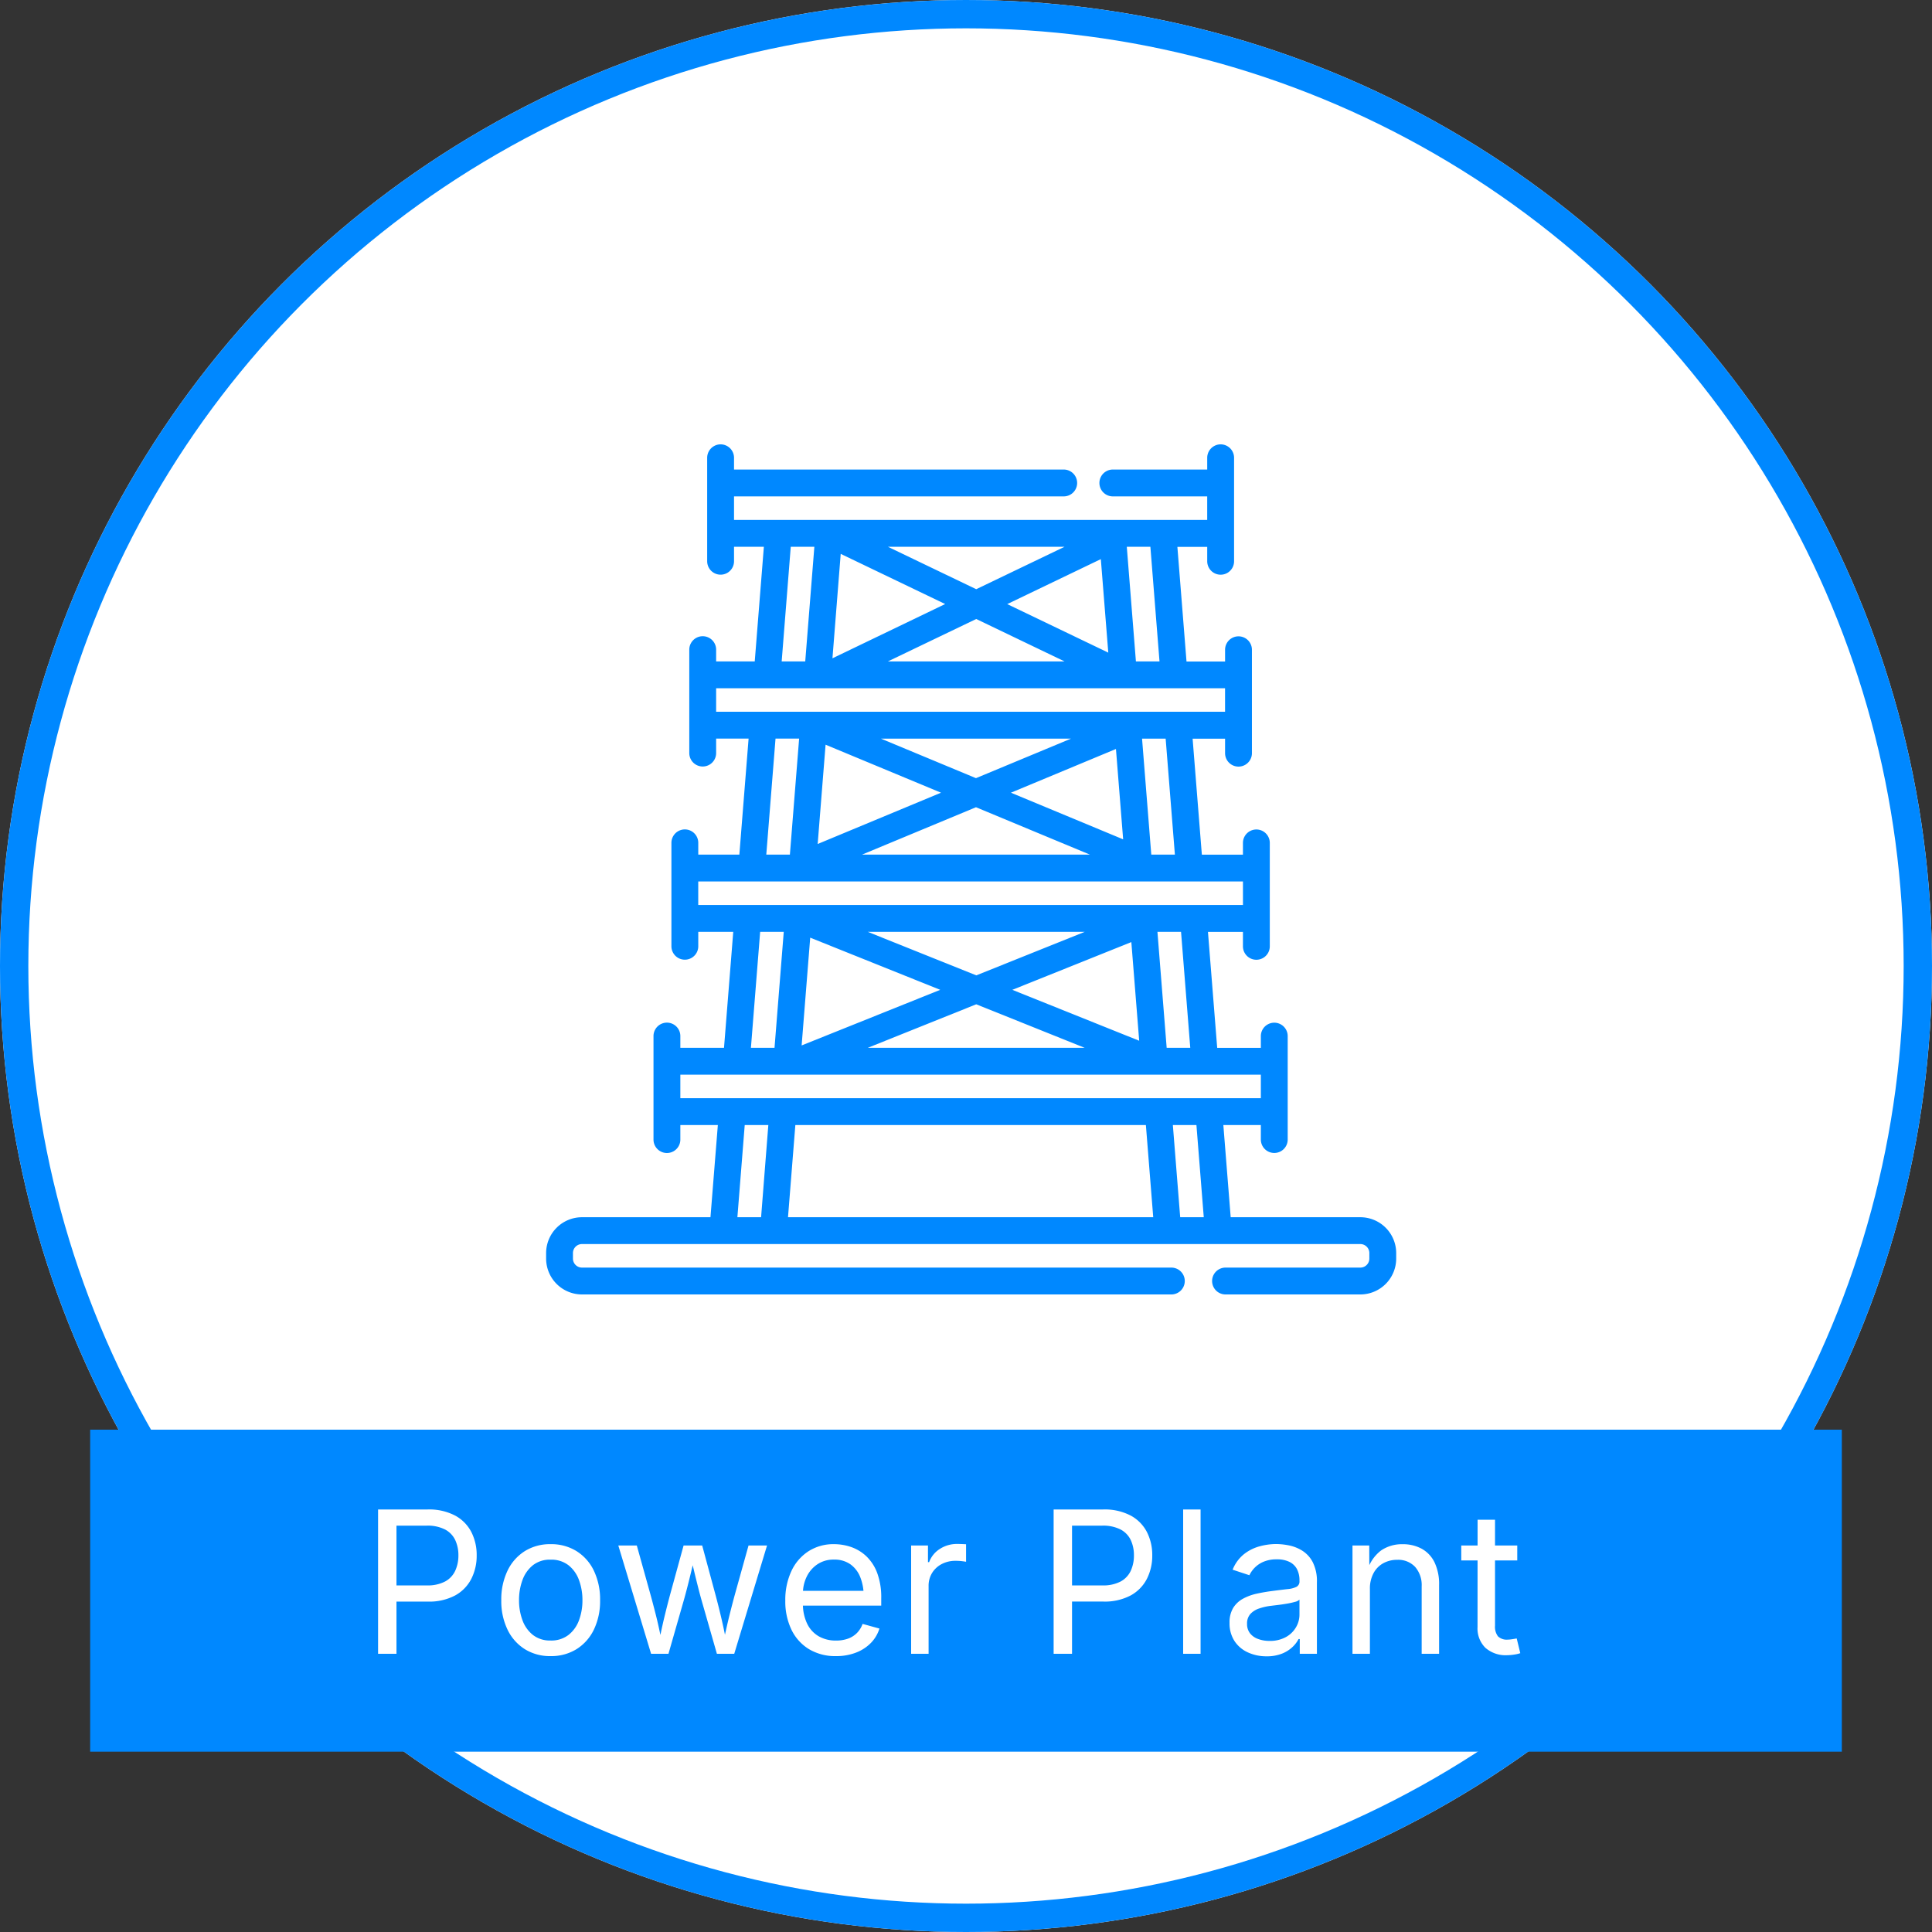
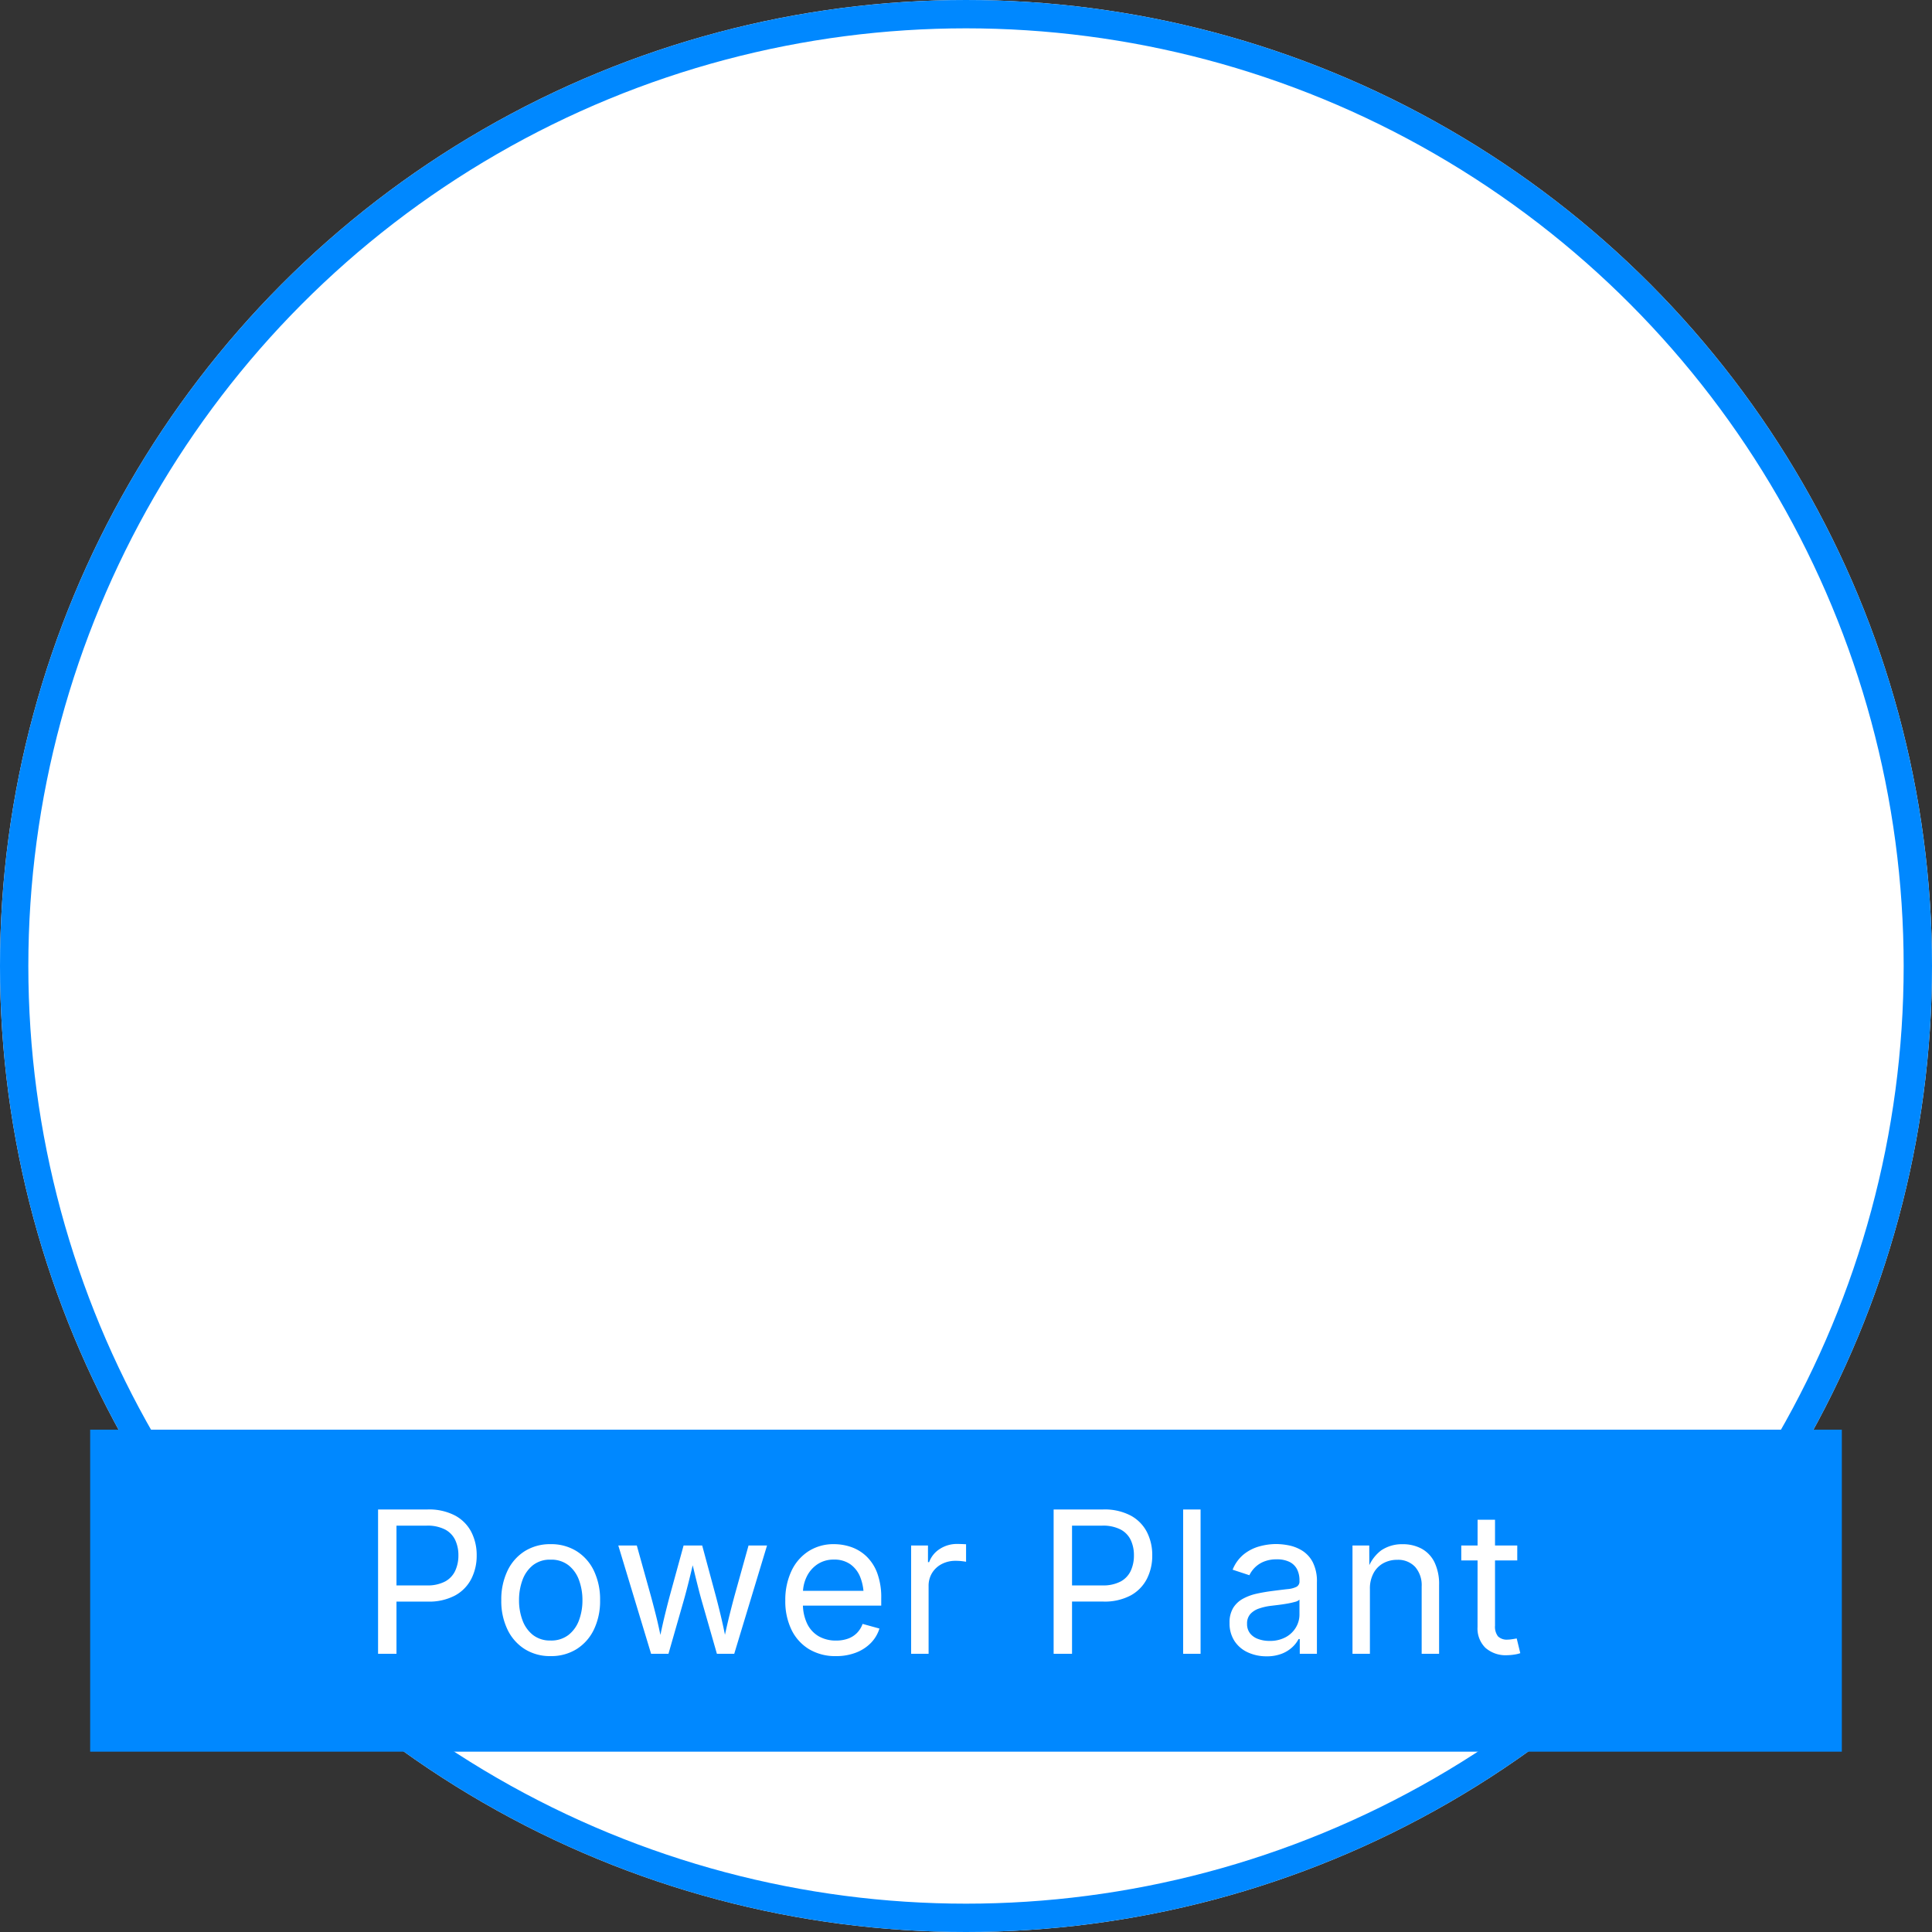
<svg xmlns="http://www.w3.org/2000/svg" id="ico-en-powerplant-on" width="136.364" height="136.364" viewBox="0 0 136.364 136.364">
  <rect x="0" y="0" width="136.364" height="136.364" fill="#333333" stroke="none" />
  <g id="Ellipse_28" data-name="Ellipse 28" fill="#fff" stroke="#08f" stroke-width="2">
    <circle cx="68.182" cy="68.182" r="68.182" stroke="none" />
    <circle cx="68.182" cy="68.182" r="67.182" fill="none" />
  </g>
  <rect id="Rectangle_3308" data-name="Rectangle 3308" width="123.636" height="22.727" transform="translate(6.364 100.909)" fill="#08f" />
  <path id="Path_678" data-name="Path 678" d="M1.23,0V-10.186H4.717a3.949,3.949,0,0,1,1.958.434A2.769,2.769,0,0,1,7.817-8.586a3.562,3.562,0,0,1,.373,1.641A3.6,3.6,0,0,1,7.817-5.3,2.784,2.784,0,0,1,6.679-4.122a3.9,3.9,0,0,1-1.955.438H2.256V-4.826H4.662a2.641,2.641,0,0,0,1.3-.277,1.652,1.652,0,0,0,.714-.759A2.559,2.559,0,0,0,6.9-6.945a2.513,2.513,0,0,0-.222-1.077,1.637,1.637,0,0,0-.718-.749,2.706,2.706,0,0,0-1.309-.273H2.529V0ZM13.407.164a3.35,3.35,0,0,1-1.822-.492,3.321,3.321,0,0,1-1.22-1.381,4.619,4.619,0,0,1-.438-2.064,4.691,4.691,0,0,1,.438-2.088,3.317,3.317,0,0,1,1.22-1.384,3.35,3.35,0,0,1,1.822-.492,3.38,3.38,0,0,1,1.832.492,3.309,3.309,0,0,1,1.224,1.384A4.691,4.691,0,0,1,16.9-3.773a4.619,4.619,0,0,1-.437,2.064A3.313,3.313,0,0,1,15.239-.328,3.38,3.38,0,0,1,13.407.164Zm0-1.1a1.981,1.981,0,0,0,1.271-.4,2.334,2.334,0,0,0,.738-1.042,3.994,3.994,0,0,0,.239-1.4,4.071,4.071,0,0,0-.239-1.412,2.353,2.353,0,0,0-.738-1.053,1.969,1.969,0,0,0-1.271-.4,1.93,1.93,0,0,0-1.258.4,2.379,2.379,0,0,0-.731,1.049,4.063,4.063,0,0,0-.239,1.415,3.994,3.994,0,0,0,.239,1.4,2.357,2.357,0,0,0,.731,1.042A1.942,1.942,0,0,0,13.407-.937ZM20.5,0,18.186-7.643h1.306l.93,3.336q.191.684.41,1.548T21.263-.8h-.212q.205-1.046.417-1.914t.41-1.593l.916-3.336h1.313l.9,3.336q.191.7.4,1.569T25.822-.8H25.6q.219-1.06.434-1.924t.414-1.583l.93-3.336h1.306L26.369,0H25.145l-.991-3.459Q24-3.985,23.86-4.532t-.28-1.121q-.137-.574-.28-1.169h.273q-.137.588-.277,1.166t-.284,1.131q-.144.554-.294,1.066L21.727,0ZM33.555.164a3.585,3.585,0,0,1-1.911-.492A3.261,3.261,0,0,1,30.407-1.7a4.606,4.606,0,0,1-.434-2.058A4.791,4.791,0,0,1,30.4-5.831a3.331,3.331,0,0,1,1.2-1.4,3.248,3.248,0,0,1,1.815-.506,3.694,3.694,0,0,1,1.2.2,2.978,2.978,0,0,1,1.073.649,3.148,3.148,0,0,1,.769,1.179,4.918,4.918,0,0,1,.287,1.791V-3.4H30.807V-4.443h5.271l-.574.383A3.549,3.549,0,0,0,35.267-5.4a2.022,2.022,0,0,0-.7-.916,1.939,1.939,0,0,0-1.155-.332,2.036,2.036,0,0,0-1.183.338,2.206,2.206,0,0,0-.752.882,2.668,2.668,0,0,0-.26,1.166v.69a3.208,3.208,0,0,0,.294,1.439,2.057,2.057,0,0,0,.824.9,2.42,2.42,0,0,0,1.227.3,2.458,2.458,0,0,0,.82-.13,1.69,1.69,0,0,0,.636-.393,1.754,1.754,0,0,0,.41-.653l1.189.328a2.5,2.5,0,0,1-.6,1.012,2.932,2.932,0,0,1-1.049.684A3.83,3.83,0,0,1,33.555.164ZM38.854,0V-7.643h1.189v1.176h.082a1.844,1.844,0,0,1,.755-.933,2.208,2.208,0,0,1,1.227-.352q.137,0,.325.007t.3.014v1.237q-.055-.014-.273-.041a3.752,3.752,0,0,0-.465-.027,2.07,2.07,0,0,0-.981.229,1.727,1.727,0,0,0-.68.629,1.718,1.718,0,0,0-.246.919V0ZM48.912,0V-10.186H52.4a3.949,3.949,0,0,1,1.958.434A2.769,2.769,0,0,1,55.5-8.586a3.562,3.562,0,0,1,.373,1.641A3.6,3.6,0,0,1,55.5-5.3a2.784,2.784,0,0,1-1.138,1.176,3.9,3.9,0,0,1-1.955.438H49.938V-4.826h2.406a2.641,2.641,0,0,0,1.3-.277,1.652,1.652,0,0,0,.714-.759,2.559,2.559,0,0,0,.222-1.083,2.513,2.513,0,0,0-.222-1.077,1.637,1.637,0,0,0-.718-.749,2.706,2.706,0,0,0-1.309-.273H50.211V0ZM59.284-10.186V0h-1.23V-10.186ZM63.934.178A3.1,3.1,0,0,1,62.618-.1a2.22,2.22,0,0,1-.94-.8,2.263,2.263,0,0,1-.349-1.278,1.966,1.966,0,0,1,.26-1.066,1.855,1.855,0,0,1,.694-.646,3.648,3.648,0,0,1,.96-.352q.526-.116,1.06-.185.684-.089,1.114-.137a1.768,1.768,0,0,0,.639-.164.416.416,0,0,0,.208-.4v-.041a1.7,1.7,0,0,0-.178-.81,1.191,1.191,0,0,0-.533-.509,1.978,1.978,0,0,0-.889-.178,2.323,2.323,0,0,0-.937.171,1.917,1.917,0,0,0-.632.427,1.968,1.968,0,0,0-.366.523l-1.183-.39a2.674,2.674,0,0,1,.793-1.09,3.067,3.067,0,0,1,1.1-.557,4.506,4.506,0,0,1,1.189-.164,4.754,4.754,0,0,1,.872.092,2.846,2.846,0,0,1,.943.366,2.109,2.109,0,0,1,.752.81,2.955,2.955,0,0,1,.3,1.432V0h-1.21V-1.039H66.2a2.074,2.074,0,0,1-.417.55,2.316,2.316,0,0,1-.745.475A2.869,2.869,0,0,1,63.934.178Zm.212-1.087A2.316,2.316,0,0,0,65.3-1.176a1.863,1.863,0,0,0,.718-.694,1.762,1.762,0,0,0,.246-.892v-1.06a.7.7,0,0,1-.328.161,5.442,5.442,0,0,1-.578.126q-.325.055-.629.092l-.482.058a4.06,4.06,0,0,0-.831.188,1.457,1.457,0,0,0-.619.39.994.994,0,0,0-.232.694,1.055,1.055,0,0,0,.205.663,1.257,1.257,0,0,0,.561.4A2.255,2.255,0,0,0,64.146-.909Zm7.09-3.671V0h-1.23V-7.643h1.183l.007,1.853h-.171a2.816,2.816,0,0,1,.995-1.5,2.606,2.606,0,0,1,1.514-.444,2.776,2.776,0,0,1,1.354.318,2.183,2.183,0,0,1,.906.957,3.54,3.54,0,0,1,.325,1.61V0h-1.23V-4.751a1.956,1.956,0,0,0-.461-1.381,1.633,1.633,0,0,0-1.261-.5,2.017,2.017,0,0,0-.984.239,1.724,1.724,0,0,0-.69.7A2.275,2.275,0,0,0,71.236-4.58Zm10.4-3.062V-6.59H77.684V-7.643Zm-2.8-1.818h1.23v7.479a1.113,1.113,0,0,0,.208.749A.886.886,0,0,0,80.965-1a2.071,2.071,0,0,0,.3-.027q.181-.027.332-.055l.253,1.039a2.209,2.209,0,0,1-.434.1A3.452,3.452,0,0,1,80.931.1a2.161,2.161,0,0,1-1.545-.523,1.911,1.911,0,0,1-.554-1.459Z" transform="translate(25.455 116.727)" fill="#fff" />
  <g id="power-line-tower-svgrepo-com" transform="translate(38.546 31.364)">
    <g id="Group_183" data-name="Group 183">
-       <path id="Path_621" data-name="Path 621" d="M57.47,54.55H48.318L47.8,48.043h2.647v1.024a.947.947,0,1,0,1.895,0v-7.3a.947.947,0,0,0-1.895,0v.83H47.366l-.652-8.187h2.469V35.43a.947.947,0,1,0,1.895,0v-7.3a.947.947,0,1,0-1.895,0v.83h-2.9l-.652-8.187h2.291v1.024a.947.947,0,1,0,1.895,0v-7.3a.947.947,0,1,0-1.895,0v.83H45.2l-.644-8.091h2.106V8.252a.947.947,0,1,0,1.895,0V.947a.947.947,0,1,0-1.895,0v.83H40a.947.947,0,0,0,0,1.895h6.661V5.333H13.263V3.672h23.27a.947.947,0,0,0,0-1.895H13.263V.947a.947.947,0,0,0-1.895,0V2.724h0V6.28h0v1.97a.947.947,0,0,0,1.895,0V7.228h2.106l-.644,8.091H12v-.83a.947.947,0,0,0-1.895,0v1.776h0v3.555h0v1.97a.947.947,0,1,0,1.895,0V20.768h2.291l-.652,8.187h-2.9v-.83a.947.947,0,0,0-1.895,0V29.9h0v3.555h0v1.97a.947.947,0,0,0,1.895,0V34.406h2.469l-.652,8.187H9.474v-.83a.947.947,0,0,0-1.895,0v1.776h0V47.1h0v1.97a.947.947,0,0,0,1.895,0V48.043h2.647L11.6,54.55H2.53A2.533,2.533,0,0,0,0,57.081v.389A2.533,2.533,0,0,0,2.53,60h41.6a.947.947,0,0,0,0-1.895H2.53a.637.637,0,0,1-.636-.636v-.389a.637.637,0,0,1,.636-.636H57.469a.637.637,0,0,1,.636.636v.389a.637.637,0,0,1-.636.636H47.954a.947.947,0,0,0,0,1.895h9.516A2.533,2.533,0,0,0,60,57.47V57.08A2.533,2.533,0,0,0,57.47,54.55ZM42.65,7.228l.644,8.091H41.629l-.644-8.091H42.65ZM39.679,14.7l-7.133-3.425L39.153,8.1Zm-3.086.62H24.123l6.235-2.994Zm0-8.091-6.235,2.994L24.123,7.228h12.47Zm-15.8.5,7.373,3.541L20.21,15.1Zm-3.526-.5h1.666l-.644,8.091H16.626ZM12,18.874V17.213H47.92v1.661H12ZM44.38,28.956H42.714l-.652-8.187h1.666Zm-16.507-4.37-8.706,3.621.558-7.009Zm-4.244-3.817H37.05L30.339,23.56Zm6.711,4.843,8.041,3.344H22.3Zm2.467-1.026L40.22,21.5l.508,6.378ZM17.858,20.768l-.652,8.187H15.54l.652-8.187ZM10.737,32.511V30.851H49.184v1.661H10.737ZM45.465,42.593H43.8l-.652-8.187h1.666ZM27.817,38.5l-9.782,3.925.605-7.607ZM22.7,34.406H38.02l-7.658,3.073Zm7.658,5.115,7.658,3.073H22.7ZM32.906,38.5l8.4-3.37.554,6.963ZM16.773,34.406l-.652,8.187H14.455l.652-8.187Zm-1.6,20.144H13.5l.518-6.507h1.666Zm1.9,0,.518-6.507H42.333l.518,6.507Zm27.681,0-.518-6.507H45.9l.518,6.507Zm2.023-8.4H9.474V44.488H50.447v1.661Z" fill="#08f" />
-     </g>
+       </g>
  </g>
</svg>